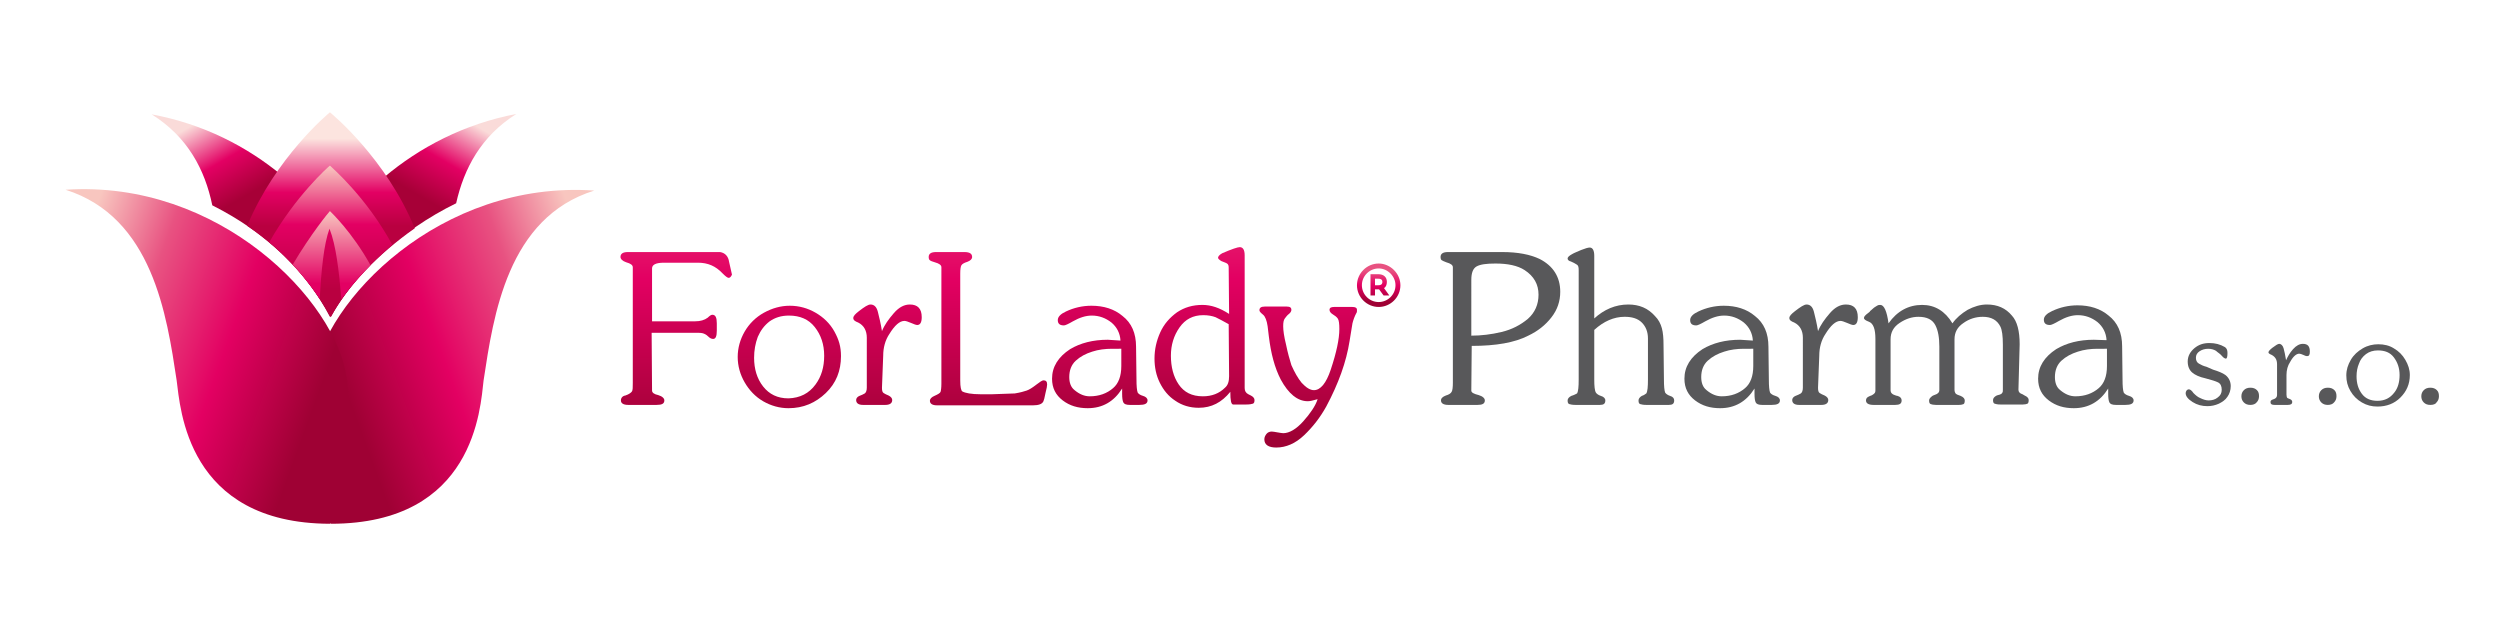
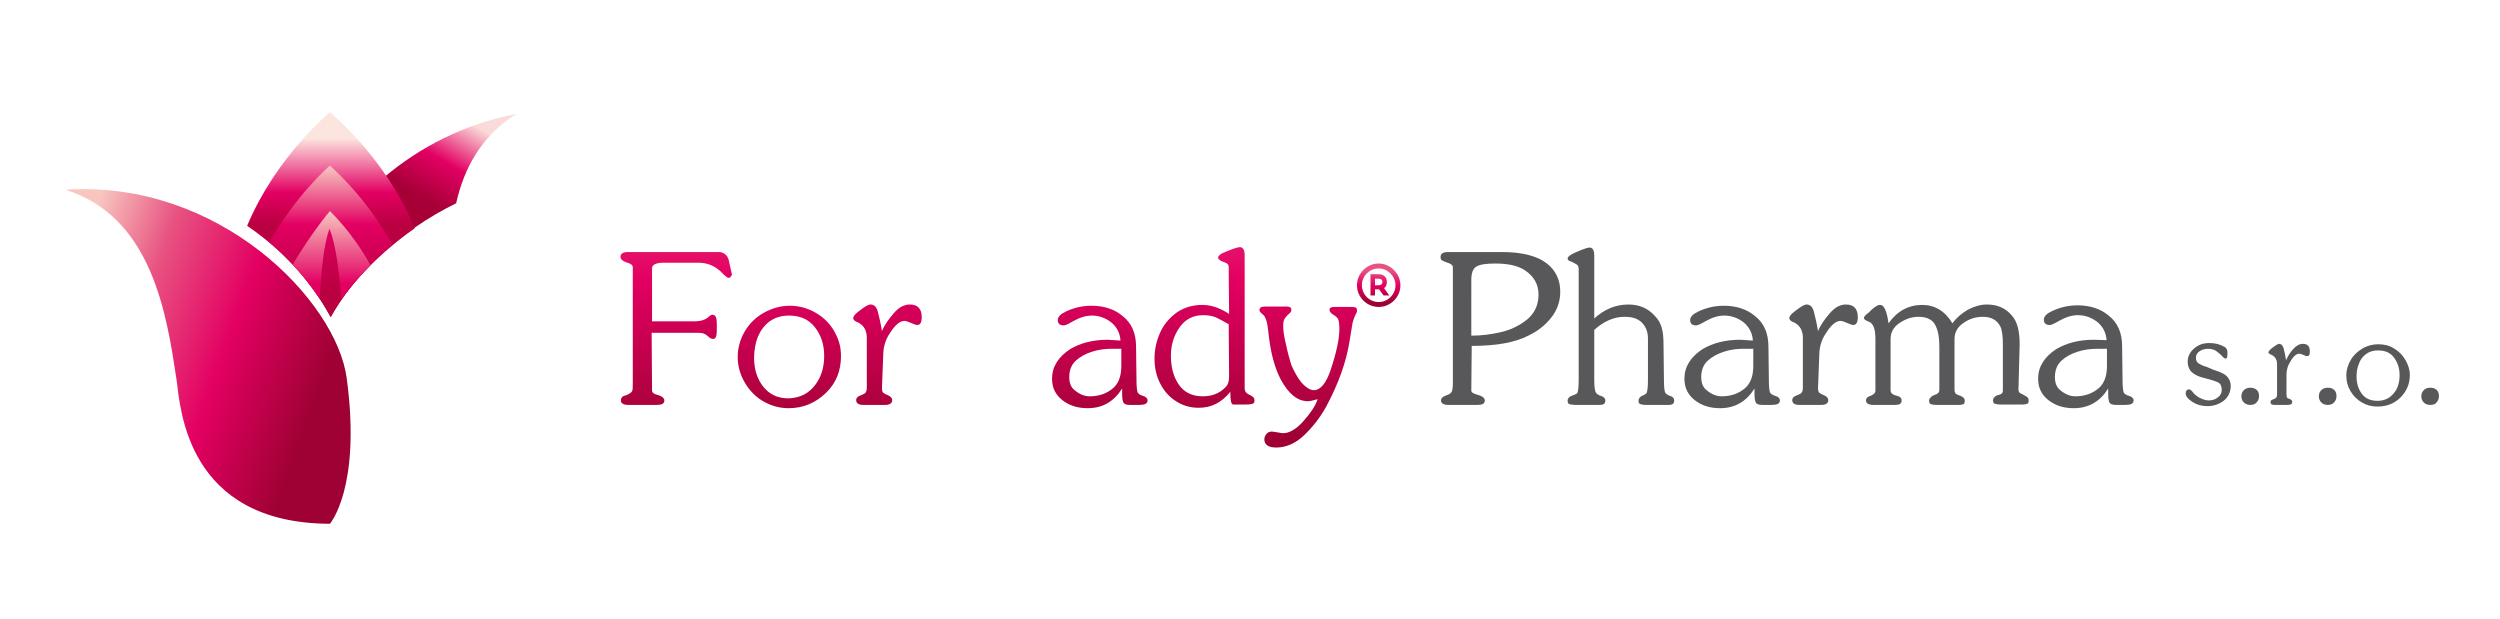
<svg xmlns="http://www.w3.org/2000/svg" version="1.1" id="Vrstva_1" x="0px" y="0px" viewBox="0 0 610 151" style="enable-background:new 0 0 610 151;" xml:space="preserve">
  <style type="text/css">
	.st0{fill:url(#SVGID_1_);}
	.st1{fill:url(#SVGID_2_);}
	.st2{fill:url(#SVGID_3_);}
	.st3{fill:url(#SVGID_4_);}
	.st4{fill:url(#SVGID_5_);}
	.st5{fill:url(#SVGID_6_);}
	.st6{fill:url(#SVGID_7_);}
	.st7{fill:url(#SVGID_8_);}
	.st8{fill:url(#SVGID_9_);}
	.st9{fill:url(#SVGID_10_);}
	.st10{fill:url(#SVGID_11_);}
	.st11{fill:url(#SVGID_12_);}
	.st12{fill:url(#SVGID_13_);}
	.st13{fill:url(#SVGID_14_);}
	.st14{fill:#58585A;}
	.st15{fill:url(#SVGID_15_);}
</style>
  <g>
    <g>
      <linearGradient id="SVGID_1_" gradientUnits="userSpaceOnUse" x1="-733.337" y1="85.726" x2="-657.858" y2="73.613" gradientTransform="matrix(-1.141 0.226 -0.217 -1.13 -664.117 332.827)">
        <stop offset="8.430000e-02" style="stop-color:#F8C6BF" />
        <stop offset="0.298" style="stop-color:#E85281" />
        <stop offset="0.551" style="stop-color:#E30062" />
        <stop offset="0.832" style="stop-color:#9F0134" />
      </linearGradient>
-       <path class="st0" d="M80.7,127.8c0,0-7.7-8.8-4.2-35.5c2.5-18.9,31-48.4,68.5-45.8C123.8,53.1,120.4,77,118,92.8    C117.2,99.6,115.8,127.8,80.7,127.8z" />
      <linearGradient id="SVGID_2_" gradientUnits="userSpaceOnUse" x1="-2040.522" y1="-177.819" x2="-1965.041" y2="-189.932" gradientTransform="matrix(1.141 0.229 0.213 -1.129 2374.271 337.107)">
        <stop offset="8.430000e-02" style="stop-color:#F8C6BF" />
        <stop offset="0.298" style="stop-color:#E85281" />
        <stop offset="0.551" style="stop-color:#E30062" />
        <stop offset="0.832" style="stop-color:#9F0134" />
      </linearGradient>
      <path class="st1" d="M80.5,127.8c0,0,7.7-8.8,4.1-35.5c-2.5-18.9-31.1-48.5-68.6-46c21.2,6.7,24.7,30.6,27.1,46.5    C44,99.5,45.5,127.7,80.5,127.8z" />
      <linearGradient id="SVGID_3_" gradientUnits="userSpaceOnUse" x1="47.745" y1="128.612" x2="80.039" y2="72.677" gradientTransform="matrix(1 0 0 -1 0 150.346)">
        <stop offset="0.112" style="stop-color:#FADBD9" />
        <stop offset="0.286" style="stop-color:#E30063" />
        <stop offset="0.444" style="stop-color:#A70037" />
      </linearGradient>
-       <path class="st2" d="M87.9,67c-8.3-17-25.6-34.4-50.9-39.1c8.8,5.5,13,13.5,14.8,22.2c13.5,6.8,23,16.3,28.7,27.2    C82.4,74,85.1,70.3,87.9,67z" />
      <linearGradient id="SVGID_4_" gradientUnits="userSpaceOnUse" x1="115.297" y1="128.636" x2="82.553" y2="71.921" gradientTransform="matrix(1 0 0 -1 0 150.346)">
        <stop offset="0.112" style="stop-color:#FADBD9" />
        <stop offset="0.286" style="stop-color:#E30063" />
        <stop offset="0.444" style="stop-color:#A70037" />
      </linearGradient>
      <path class="st3" d="M74.6,67.9c2.6,3.1,4.4,6.3,6.1,9.4c5.6-10.2,16.7-20.9,30.6-27.7c1.9-8.5,6.1-16.4,14.7-21.8    C100.4,32.7,82.7,50.7,74.6,67.9z" />
      <linearGradient id="SVGID_5_" gradientUnits="userSpaceOnUse" x1="80.72" y1="122.993" x2="80.72" y2="73.034" gradientTransform="matrix(1 0 0 -1 0 150.346)">
        <stop offset="0.129" style="stop-color:#FCE4DF" />
        <stop offset="0.393" style="stop-color:#E30063" />
        <stop offset="0.556" style="stop-color:#B90040" />
      </linearGradient>
      <path class="st4" d="M80.5,27.4L80.5,27.4c-0.5,0.4-13.2,11-20.2,27.7c9.4,6.4,16.2,14.5,20.4,22.3c4.1-7.6,11.5-15.4,20.5-21.7    C94.2,38.7,81.1,27.9,80.5,27.4z" />
      <linearGradient id="SVGID_6_" gradientUnits="userSpaceOnUse" x1="80.719" y1="109.91" x2="80.719" y2="72.979" gradientTransform="matrix(1 0 0 -1 0 150.346)">
        <stop offset="5.600000e-03" style="stop-color:#F8C6BF" />
        <stop offset="0.388" style="stop-color:#E30063" />
        <stop offset="0.826" style="stop-color:#B90040" />
      </linearGradient>
      <path class="st5" d="M80.5,40.4L80.5,40.4c-0.4,0.3-8.4,7.4-14.8,18.7c0.2,0.2,0.8,0.7,1.1,0.9c1.6,1.4,3.1,2.9,4.5,4.4    c0,0,0,0,0,0c0,0,0.1,0.1,0.1,0.1c0.3,0.3,0.5,0.6,0.8,0.8c1.7,1.9,3.6,4.3,5.1,6.5c1.1,1.6,2.1,3.2,3,4.8    c0.1,0.2,0.2,0.4,0.3,0.6c0,0,0,0,0.1,0c0.8-1.4,1.7-2.9,2.7-4.3c0,0,0,0,0,0c0.2-0.3,0.5-0.7,0.7-1c0,0,0.1-0.1,0.1-0.1    c1.8-2.5,4.1-5,6.4-7.4v0c1.5-1.5,4.5-4.2,5.1-4.7C89.4,48.1,81,40.9,80.5,40.4z" />
      <linearGradient id="SVGID_7_" gradientUnits="userSpaceOnUse" x1="80.965" y1="98.829" x2="80.965" y2="77.293" gradientTransform="matrix(1 0 0 -1 0 150.346)">
        <stop offset="5.600000e-03" style="stop-color:#F8C6BF" />
        <stop offset="0.82" style="stop-color:#E30063" />
      </linearGradient>
      <path class="st6" d="M80.5,51.5c-0.3,0.3-4.6,5.5-9.1,13.1c0,0,0,0,0,0c0.3,0.3,0.5,0.6,0.8,0.8c1.7,1.9,3.6,4.3,5.1,6.5    c0.3,0.4,0.5,0.7,0.7,1.1c0.4-7,1-13.4,2.4-17.2C82,59.9,82.7,66,83.3,73c0,0,0,0,0,0c0,0,0,0,0,0c0.2-0.3,0.5-0.7,0.7-1    c0,0,0.1-0.1,0.1-0.1c1.8-2.5,4.1-4.9,6.3-7.2C85.9,56.6,80.8,51.8,80.5,51.5z" />
    </g>
    <g>
      <linearGradient id="SVGID_8_" gradientUnits="userSpaceOnUse" x1="165.039" y1="136.345" x2="165.039" y2="24.941" gradientTransform="matrix(1 0 0 -1 0 150.346)">
        <stop offset="0.17" style="stop-color:#E85281" />
        <stop offset="0.485" style="stop-color:#E30062" />
        <stop offset="0.832" style="stop-color:#9F0134" />
      </linearGradient>
      <path class="st7" d="M159.1,78.4h10.5c1.3,0,2.3-0.3,3.1-0.9c0.4-0.4,0.8-0.7,1.1-0.7c0.8,0,1.1,0.7,1.1,2.1c0,0.2,0,0.5,0,1    c0,0.4,0,0.7,0,0.8c0,1.4-0.3,2-0.9,2c-0.4,0-0.8-0.2-1.2-0.6c-0.5-0.5-1-0.7-1.4-0.8c-0.4-0.1-1-0.1-1.9-0.1H159l0.1,14.1    c0,0.5,0.5,0.9,1.5,1.1c1,0.3,1.5,0.8,1.5,1.3c0,0.8-0.6,1.1-1.9,1.1h-6.9c-1.2,0-1.8-0.4-1.8-1.1c0-0.6,0.4-1.1,1.1-1.2    c0.9-0.3,1.4-0.7,1.6-1s0.2-1,0.2-2.1V65.2c0-0.5-0.5-0.9-1.6-1.2c-0.9-0.3-1.4-0.8-1.4-1.3c0-0.8,0.6-1.2,1.8-1.2h22.5    c1.2,0.2,2,1,2.2,2.4l0.7,3.1c-0.2,0.5-0.5,0.8-0.8,0.8c-0.3,0-0.8-0.4-1.5-1.1c-1.7-1.8-3.6-2.6-6-2.6H162c-2,0-2.9,0.5-2.9,1.4    L159.1,78.4L159.1,78.4z" />
      <linearGradient id="SVGID_9_" gradientUnits="userSpaceOnUse" x1="192.588" y1="136.345" x2="192.588" y2="24.941" gradientTransform="matrix(1 0 0 -1 0 150.346)">
        <stop offset="0.17" style="stop-color:#E85281" />
        <stop offset="0.485" style="stop-color:#E30062" />
        <stop offset="0.832" style="stop-color:#9F0134" />
      </linearGradient>
      <path class="st8" d="M205.2,86.9c0,3.6-1.2,6.6-3.7,9c-2.5,2.4-5.5,3.7-9.1,3.7c-2.2,0-4.3-0.6-6.2-1.7s-3.4-2.7-4.5-4.6    c-1.1-1.9-1.7-4-1.7-6.2c0-2.2,0.6-4.3,1.7-6.2s2.7-3.5,4.7-4.6c2-1.1,4.1-1.7,6.3-1.7c2.3,0,4.4,0.6,6.3,1.7    c1.9,1.1,3.5,2.6,4.6,4.6S205.2,84.6,205.2,86.9z M199,93.8c1.4-1.9,2.1-4.2,2.1-7c0-2.8-0.8-5.1-2.3-7c-1.5-1.9-3.6-2.8-6.3-2.8    c-1.9,0-3.4,0.5-4.7,1.4c-1.3,1-2.2,2.2-2.9,3.8c-0.6,1.6-0.9,3.3-0.9,5.1c0,2.7,0.7,5.1,2.2,7c1.5,1.9,3.5,2.9,6.2,2.9    C195.2,97.1,197.4,96,199,93.8z" />
      <linearGradient id="SVGID_10_" gradientUnits="userSpaceOnUse" x1="216.333" y1="136.345" x2="216.333" y2="24.941" gradientTransform="matrix(1 0 0 -1 0 150.346)">
        <stop offset="0.17" style="stop-color:#E85281" />
        <stop offset="0.485" style="stop-color:#E30062" />
        <stop offset="0.832" style="stop-color:#9F0134" />
      </linearGradient>
      <path class="st9" d="M215.2,94.6c0,0.7,0.1,1.1,0.4,1.3c0.3,0.2,0.7,0.4,1.2,0.6c0.6,0.3,0.9,0.7,0.9,1.1c0,0.8-0.6,1.2-1.7,1.2    h-5.4c-1.1,0-1.7-0.4-1.7-1.2c0-0.4,0.3-0.8,0.8-1c0.5-0.2,1-0.4,1.3-0.6s0.5-0.7,0.5-1.4V82.4c0-1.7-0.7-3-2.1-3.7    c-0.8-0.3-1.2-0.6-1.2-1.1c0-0.5,0.5-1,1.4-1.7c1.3-1,2.2-1.6,2.8-1.6c0.9,0,1.5,0.6,1.8,1.8c0.3,1.2,0.7,2.8,1,4.7    c0.6-1.5,1.6-2.9,2.9-4.4s2.6-2.1,3.9-2.1c1.9,0,2.9,1,2.9,3.1c0,1.3-0.4,1.9-1.1,1.9c-0.3,0-0.8-0.2-1.5-0.5s-1.3-0.5-1.6-0.5    c-1.2,0-2.4,1.1-3.7,3.2c-1,1.5-1.5,3.3-1.5,5.3L215.2,94.6L215.2,94.6z" />
      <linearGradient id="SVGID_11_" gradientUnits="userSpaceOnUse" x1="241.071" y1="136.345" x2="241.071" y2="24.941" gradientTransform="matrix(1 0 0 -1 0 150.346)">
        <stop offset="0.17" style="stop-color:#E85281" />
        <stop offset="0.485" style="stop-color:#E30062" />
        <stop offset="0.832" style="stop-color:#9F0134" />
      </linearGradient>
-       <path class="st10" d="M234.3,92.9c0,1.5,0.2,2.4,0.5,2.6c0.7,0.4,2.2,0.7,4.5,0.7h2.7l5.6-0.2c1.3-0.2,2.3-0.5,2.9-0.7    c0.6-0.2,1.4-0.7,2.3-1.4c0.9-0.7,1.5-1.1,1.8-1.1c0.6,0,0.9,0.3,0.9,1c0,0.3-0.1,1-0.4,2.1c-0.2,1.1-0.4,1.8-0.5,2    c-0.3,0.7-1.2,1-2.5,1h-23.5c-1.1,0-1.7-0.4-1.7-1.1c0-0.5,0.4-0.9,1.1-1.2c0.9-0.4,1.4-0.7,1.5-1c0.1-0.3,0.2-1,0.2-2V65.2    c0-0.5-0.5-0.9-1.6-1.2c-0.6-0.2-1-0.3-1.2-0.5c-0.2-0.1-0.3-0.4-0.3-0.8c0-0.8,0.6-1.2,1.8-1.2h6.9c1.3,0,1.9,0.4,1.9,1.2    c0,0.5-0.4,0.9-1.2,1.2c-0.7,0.2-1.2,0.5-1.4,0.8s-0.3,1-0.3,2.1L234.3,92.9L234.3,92.9z" />
      <linearGradient id="SVGID_12_" gradientUnits="userSpaceOnUse" x1="268.389" y1="136.345" x2="268.389" y2="24.941" gradientTransform="matrix(1 0 0 -1 0 150.346)">
        <stop offset="0.17" style="stop-color:#E85281" />
        <stop offset="0.485" style="stop-color:#E30062" />
        <stop offset="0.832" style="stop-color:#9F0134" />
      </linearGradient>
      <path class="st11" d="M277.3,92.6c0,1.6,0.1,2.7,0.3,3.2c0.2,0.3,0.6,0.6,1.3,0.8c0.7,0.2,1.1,0.6,1.1,1.1c0,0.8-0.7,1.1-2,1.1    h-2.3c-0.9,0-1.4-0.2-1.6-0.6s-0.3-1.1-0.3-2.1v-1.3c-2,3.2-4.8,4.8-8.4,4.8c-2.4,0-4.4-0.6-6.1-1.9c-1.7-1.3-2.6-3-2.6-5.3    c0-2.9,1.5-5.3,4.4-7.2c2.5-1.5,5.6-2.3,9.2-2.3l3.1,0.2c-0.1-1.8-0.9-3.3-2.2-4.4c-1.4-1.1-3-1.7-4.8-1.7c-1.5,0-3,0.5-4.6,1.4    c-1.2,0.7-1.9,1-2.2,1c-1,0-1.5-0.4-1.5-1.3c0-0.8,0.7-1.5,2-2.1c1.9-0.9,4-1.4,6.2-1.4c3,0,5.6,0.8,7.6,2.5    c2.2,1.7,3.3,4.2,3.3,7.5L277.3,92.6L277.3,92.6z M271.3,85.1c-1.6,0-3.3,0.2-4.8,0.7c-1.6,0.5-2.9,1.2-4,2.2s-1.6,2.4-1.6,4    c0,1.4,0.4,2.5,1.3,3.2c1.2,1,2.4,1.5,3.7,1.5c2.3,0,4.2-0.7,5.7-2c1.3-1.1,2-2.9,2-5.4v-4.2L271.3,85.1z" />
      <linearGradient id="SVGID_13_" gradientUnits="userSpaceOnUse" x1="293.867" y1="136.345" x2="293.867" y2="24.941" gradientTransform="matrix(1 0 0 -1 0 150.346)">
        <stop offset="0.17" style="stop-color:#E85281" />
        <stop offset="0.485" style="stop-color:#E30062" />
        <stop offset="0.832" style="stop-color:#9F0134" />
      </linearGradient>
      <path class="st12" d="M299.8,65.3c0-0.5-0.1-0.8-0.4-1c-0.3-0.2-0.7-0.3-1.4-0.6c-0.5-0.3-0.8-0.6-0.8-0.8c0-0.3,0.3-0.7,1-1.1    c2.3-1,3.8-1.5,4.3-1.5c0.8,0,1.2,0.7,1.2,2v32.4c0,0.7,0.3,1.2,0.9,1.5l0.6,0.3c0.6,0.3,0.9,0.7,0.9,1.1c0,0.5-0.1,0.8-0.4,0.9    s-0.8,0.2-1.6,0.2h-3.2c-0.5,0-0.7-1-0.7-3.1c-2.1,2.6-4.6,3.9-7.7,3.9c-2.2,0-4.1-0.6-5.7-1.7c-1.7-1.1-2.9-2.6-3.8-4.4    s-1.3-3.8-1.3-5.9c0-2.3,0.5-4.4,1.4-6.4s2.3-3.6,4.1-4.9c1.8-1.2,3.8-1.8,6.2-1.8c2.1,0,4.2,0.7,6.5,2.2L299.8,65.3L299.8,65.3z     M299.8,79.1c-1.4-0.8-2.4-1.3-3.2-1.7c-0.8-0.3-1.8-0.5-3-0.5c-2.5,0-4.4,1-5.8,3c-1.4,2-2.1,4.3-2.1,6.9c0,2.7,0.6,5.1,1.9,7    c1.3,1.9,3.2,2.9,5.9,2.9c2.2,0,4-0.7,5.4-2.1c0.7-0.6,1-1.5,1-2.8L299.8,79.1L299.8,79.1z" />
      <linearGradient id="SVGID_14_" gradientUnits="userSpaceOnUse" x1="319.226" y1="136.345" x2="319.226" y2="24.941" gradientTransform="matrix(1 0 0 -1 0 150.346)">
        <stop offset="0.17" style="stop-color:#E85281" />
        <stop offset="0.485" style="stop-color:#E30062" />
        <stop offset="0.832" style="stop-color:#9F0134" />
      </linearGradient>
      <path class="st13" d="M309.3,79.6c-0.2-1.4-0.6-2.4-1.1-2.8c-0.6-0.5-0.9-0.8-0.9-1.1c0-0.6,0.4-0.9,1.3-0.9h5.4    c0.8,0,1.1,0.3,1.1,0.8c0,0.3-0.2,0.7-0.6,1s-0.7,0.7-1,1.1s-0.4,1-0.4,1.9c0,1,0.2,2.5,0.7,4.5c0.4,2,0.9,3.7,1.3,5    c0.8,1.8,1.6,3.2,2.5,4.3c1.1,1.2,2.1,1.8,3,1.8c1.6,0,3-1.7,4.1-5c1.4-4.2,2.1-7.5,2.1-9.9c0-1.3-0.1-2.2-0.4-2.6    c-0.3-0.4-0.7-0.7-1.2-1c-0.5-0.3-0.8-0.7-0.8-1.1c0-0.5,0.4-0.7,1.1-0.7h4.5c0.7,0,1.1,0.2,1.1,0.7c0,0.4,0,0.6-0.1,0.7    c-0.5,0.9-0.8,1.8-1,2.6l-0.7,4.3c-0.8,5.1-2.7,10.4-5.7,16c-1.5,2.7-3.3,5-5.4,7c-2.1,2-4.4,3-6.8,3c-1.9,0-2.9-0.7-2.9-2    c0-0.5,0.2-0.9,0.5-1.3s0.8-0.6,1.3-0.6c0.3,0,0.8,0.1,1.4,0.2c0.6,0.1,1.1,0.2,1.4,0.2c1.5,0,3.2-1,4.9-2.9s3-3.8,3.5-5.4    c-1.1,0.3-1.8,0.5-2.4,0.5c-2.5,0-4.7-1.8-6.6-5.3c-1.5-2.9-2.4-6.4-2.9-10.5L309.3,79.6z" />
      <path class="st14" d="M359,95.3c0,0.5,0.6,0.8,1.8,1.1c1,0.3,1.5,0.8,1.5,1.3c0,0.8-0.6,1.1-1.8,1.1h-7.1c-1.2,0-1.8-0.4-1.8-1.1    c0-0.5,0.4-0.9,1.2-1.2c0.7-0.2,1.2-0.5,1.4-0.9c0.2-0.3,0.3-1.1,0.3-2.2V65.2c0-0.5-0.5-0.9-1.6-1.2c-0.6-0.2-0.9-0.4-1.1-0.5    s-0.3-0.4-0.3-0.8c0-0.8,0.6-1.2,1.8-1.2h13.2c3.9,0,6.9,0.6,9.2,1.7c3.3,1.7,5,4.4,5,8c0,2.3-0.7,4.4-2.2,6.3    c-1.5,1.9-3.3,3.3-5.6,4.4c-3.3,1.7-7.9,2.5-13.8,2.5L359,95.3L359,95.3z M359,81.9c2.4,0,4.9-0.3,7.4-0.9    c2.5-0.6,4.6-1.7,6.4-3.2c1.7-1.5,2.6-3.5,2.6-5.9c0-2.5-1.1-4.5-3.4-6c-1.7-1.1-4.1-1.6-7.1-1.6c-2.2,0-3.7,0.2-4.6,0.7    c-0.9,0.5-1.3,1.6-1.3,3.3V81.9z" />
      <path class="st14" d="M406,92.6c0,1.6,0.1,2.7,0.3,3.2c0.2,0.3,0.6,0.6,1.2,0.8c0.7,0.2,1,0.6,1,1.1c0,0.8-0.4,1.1-1.3,1.1h-5.5    c-0.7,0-1.2-0.1-1.5-0.2s-0.4-0.4-0.4-0.9c0-0.4,0.3-0.8,0.8-1.1l0.5-0.2l0.6-0.4c0.3-0.5,0.4-1.6,0.4-3.4v-10    c0-1.6-0.5-2.9-1.5-3.9s-2.4-1.4-4.2-1.4c-2.6,0-5.1,1.1-7.4,3.2v12.1c0,1.6,0.1,2.7,0.4,3.2c0.2,0.3,0.6,0.6,1.2,0.8    c0.7,0.2,1.1,0.6,1.1,1.1c0,0.8-0.4,1.1-1.3,1.1h-6c-0.7,0-1.2-0.1-1.5-0.2c-0.3-0.1-0.4-0.4-0.4-0.9c0-0.4,0.3-0.8,0.9-1.1    c0.7-0.2,1.2-0.5,1.4-0.6c0.3-0.5,0.4-1.6,0.4-3.4V65.9c0-0.7-0.1-1.1-0.4-1.3c-0.3-0.2-0.8-0.5-1.5-0.8c-0.5-0.1-0.8-0.4-0.8-0.7    c0-0.4,0.4-0.7,1.1-1.1c0.5-0.3,1.3-0.6,2.2-1c1-0.4,1.7-0.6,2.1-0.6c0.7,0,1.1,0.7,1.1,2v15.3c2.4-2.2,5.2-3.4,8.3-3.4    c2.7,0,4.8,0.9,6.5,2.8c0.9,0.9,1.4,1.9,1.7,3c0.3,1.1,0.4,2.5,0.4,4L406,92.6L406,92.6z" />
      <path class="st14" d="M431.6,92.6c0,1.6,0.1,2.7,0.3,3.2c0.2,0.3,0.6,0.6,1.3,0.8c0.7,0.2,1.1,0.6,1.1,1.1c0,0.8-0.7,1.1-2,1.1    H430c-0.9,0-1.4-0.2-1.6-0.6s-0.3-1.1-0.3-2.1v-1.3c-2,3.2-4.8,4.8-8.4,4.8c-2.4,0-4.4-0.6-6.1-1.9c-1.7-1.3-2.6-3-2.6-5.3    c0-2.9,1.5-5.3,4.4-7.2c2.5-1.5,5.6-2.3,9.2-2.3l3.1,0.2c-0.1-1.8-0.9-3.3-2.2-4.4c-1.4-1.1-3-1.7-4.8-1.7c-1.5,0-3,0.5-4.6,1.4    c-1.2,0.7-1.9,1-2.2,1c-1,0-1.5-0.4-1.5-1.3c0-0.8,0.7-1.5,2-2.1c1.9-0.9,4-1.4,6.2-1.4c3,0,5.6,0.8,7.6,2.5    c2.2,1.7,3.3,4.2,3.3,7.5L431.6,92.6L431.6,92.6z M425.5,85.1c-1.6,0-3.3,0.2-4.8,0.7c-1.6,0.5-2.9,1.2-4,2.2s-1.6,2.4-1.6,4    c0,1.4,0.4,2.5,1.3,3.2c1.2,1,2.4,1.5,3.7,1.5c2.3,0,4.2-0.7,5.7-2c1.3-1.1,2-2.9,2-5.4v-4.2L425.5,85.1z" />
      <path class="st14" d="M443.6,94.6c0,0.7,0.1,1.1,0.4,1.3c0.3,0.2,0.7,0.4,1.2,0.6c0.6,0.3,0.9,0.7,0.9,1.1c0,0.8-0.6,1.2-1.7,1.2    h-5.4c-1.1,0-1.7-0.4-1.7-1.2c0-0.4,0.3-0.8,0.8-1c0.5-0.2,1-0.4,1.3-0.6s0.5-0.7,0.5-1.4V82.4c0-1.7-0.7-3-2.1-3.7    c-0.8-0.3-1.2-0.6-1.2-1.1c0-0.5,0.5-1,1.4-1.7c1.3-1,2.2-1.6,2.8-1.6c0.9,0,1.5,0.6,1.8,1.8c0.3,1.2,0.7,2.8,1,4.7    c0.6-1.5,1.6-2.9,2.9-4.4s2.6-2.1,3.9-2.1c1.9,0,2.9,1,2.9,3.1c0,1.3-0.4,1.9-1.1,1.9c-0.3,0-0.8-0.2-1.5-0.5s-1.3-0.5-1.6-0.5    c-1.2,0-2.4,1.1-3.7,3.2c-1,1.5-1.5,3.3-1.5,5.3L443.6,94.6L443.6,94.6z" />
      <path class="st14" d="M492.5,95.1c0,0.5,0.3,0.9,1,1.1l0.5,0.3c0.7,0.3,1,0.7,1,1.1c0,0.5-0.1,0.8-0.3,0.9    c-0.2,0.1-0.6,0.2-1.1,0.2h-5.5c-0.7,0-1.1-0.1-1.4-0.2c-0.3-0.1-0.4-0.4-0.4-0.9c0-0.4,0.3-0.8,0.9-1.1c0.2-0.1,0.4-0.1,0.7-0.2    c0.3-0.1,0.5-0.2,0.6-0.4c0.2-0.2,0.2-0.4,0.2-0.8V84.1c0-2.1-0.2-3.6-0.6-4.4c-0.8-1.6-2.2-2.4-4.3-2.4c-1.7,0-3.3,0.5-4.7,1.5    c-1.5,1-2.2,2.3-2.2,4v12.4c0,0.3,0.1,0.5,0.2,0.7s0.3,0.3,0.5,0.4c0.2,0.1,0.5,0.2,0.8,0.3c0.7,0.3,1,0.7,1,1.1    c0,0.5-0.1,0.8-0.3,0.9c-0.2,0.1-0.6,0.2-1.2,0.2h-5.5c-0.6,0-1.1-0.1-1.3-0.2c-0.3-0.1-0.4-0.4-0.4-0.9c0-0.4,0.3-0.7,0.8-1.1    c0.2-0.1,0.4-0.2,0.7-0.3c0.3-0.1,0.5-0.2,0.7-0.4c0.2-0.2,0.3-0.4,0.3-0.8V84.6c0-2.2-0.3-4-1-5.3c-0.7-1.3-2-2-4.1-2    c-1.6,0-3.1,0.5-4.6,1.5c-1.5,1-2.2,2.3-2.2,4v12.4c0,0.3,0.1,0.6,0.3,0.8c0.2,0.2,0.4,0.3,0.7,0.4c0.3,0.1,0.5,0.2,0.7,0.2    c0.7,0.2,1,0.6,1,1.1c0,0.8-0.5,1.1-1.6,1.1h-5.2c-1.3,0-1.9-0.4-1.9-1.1c0-0.5,0.3-0.8,0.8-1c0.1-0.1,0.3-0.1,0.5-0.2    c0.2-0.1,0.4-0.2,0.5-0.3c0.2-0.1,0.3-0.3,0.4-0.4c0.1-0.2,0.1-0.4,0.1-0.6V82.7c0-2.4-0.5-3.8-1.6-4.2c-0.8-0.3-1.2-0.6-1.2-0.9    c0-0.2,0.1-0.4,0.3-0.6c0.2-0.2,0.4-0.4,0.7-0.6c0.3-0.2,0.5-0.4,0.5-0.5c0.1-0.1,0.4-0.3,0.7-0.6s0.7-0.5,1-0.7s0.6-0.2,0.8-0.2    c0.9,0,1.6,1.5,2,4.5c2.1-3,4.9-4.5,8.2-4.5c3.1,0,5.6,1.5,7.4,4.5c0.9-1.3,2.2-2.4,3.7-3.3c1.5-0.8,3.1-1.3,4.7-1.3    c2.6,0,4.6,0.9,6.1,2.7c1.3,1.4,1.9,3.8,1.9,7L492.5,95.1L492.5,95.1z" />
      <path class="st14" d="M517.9,92.6c0,1.6,0.1,2.7,0.3,3.2c0.2,0.3,0.6,0.6,1.3,0.8c0.7,0.2,1.1,0.6,1.1,1.1c0,0.8-0.7,1.1-2,1.1    h-2.3c-0.9,0-1.4-0.2-1.6-0.6s-0.3-1.1-0.3-2.1v-1.3c-2,3.2-4.8,4.8-8.4,4.8c-2.4,0-4.4-0.6-6.1-1.9c-1.7-1.3-2.6-3-2.6-5.3    c0-2.9,1.5-5.3,4.4-7.2c2.5-1.5,5.6-2.3,9.2-2.3L514,83c-0.1-1.8-0.9-3.3-2.2-4.4c-1.4-1.1-3-1.7-4.8-1.7c-1.5,0-3,0.5-4.6,1.4    c-1.2,0.7-1.9,1-2.2,1c-1,0-1.5-0.4-1.5-1.3c0-0.8,0.7-1.5,2-2.1c1.9-0.9,4-1.4,6.2-1.4c3,0,5.6,0.8,7.6,2.5    c2.2,1.7,3.3,4.2,3.3,7.5L517.9,92.6L517.9,92.6z M511.8,85.1c-1.6,0-3.3,0.2-4.8,0.7c-1.6,0.5-2.9,1.2-4,2.2s-1.6,2.4-1.6,4    c0,1.4,0.4,2.5,1.3,3.2c1.2,1,2.4,1.5,3.7,1.5c2.3,0,4.2-0.7,5.7-2c1.3-1.1,2-2.9,2-5.4v-4.2L511.8,85.1z" />
      <path class="st14" d="M540,90.2c1.3,0.4,2.3,0.8,3,1.3c0.9,0.7,1.3,1.7,1.3,2.7c0,1-0.3,1.9-0.8,2.6c-0.5,0.8-1.3,1.3-2.1,1.7    c-0.9,0.4-1.8,0.6-2.8,0.6c-1.3,0-2.5-0.3-3.6-1c-1.1-0.7-1.7-1.4-1.7-2.2c0-0.2,0.1-0.4,0.2-0.6c0.2-0.2,0.3-0.3,0.6-0.3    c0.3,0,0.7,0.3,1.1,0.9c0.6,0.6,1.1,1,1.6,1.2c0.8,0.4,1.5,0.6,2.1,0.6c0.8,0,1.6-0.2,2.2-0.7c0.7-0.5,1-1.1,1-1.9    c0-0.9-0.3-1.5-0.9-1.8c-0.6-0.3-1.6-0.6-3.1-1c-1.4-0.3-2.5-0.8-3.2-1.4s-1.1-1.5-1.1-2.7c0-1.3,0.6-2.4,1.7-3.3    c1-0.8,2.1-1.2,3.6-1.2c1.4,0,2.6,0.3,3.8,1c0.4,0.3,0.6,0.7,0.6,1.4c0,0.9-0.1,1.4-0.4,1.4c-0.2,0-0.6-0.2-1-0.7s-1-0.8-1.4-1.2    c-0.5-0.3-1.1-0.5-1.9-0.5c-0.8,0-1.5,0.2-2.1,0.6s-0.9,0.9-0.9,1.6c0,0.6,0.2,1.1,0.7,1.4s1.1,0.6,1.9,0.8L540,90.2z" />
      <path class="st14" d="M549.1,98.8c-0.7,0-1.2-0.2-1.6-0.6c-0.4-0.4-0.6-0.9-0.6-1.5c0-0.6,0.2-1.1,0.6-1.5    c0.4-0.4,0.9-0.6,1.6-0.6c0.7,0,1.2,0.2,1.6,0.6c0.4,0.4,0.5,0.9,0.5,1.5c0,0.6-0.2,1.1-0.6,1.5C550.3,98.6,549.7,98.8,549.1,98.8    z" />
      <path class="st14" d="M557.9,96.3c0,0.4,0.1,0.7,0.2,0.8c0.2,0.1,0.4,0.2,0.7,0.3c0.4,0.2,0.5,0.4,0.5,0.7c0,0.5-0.4,0.7-1.1,0.7    H555c-0.7,0-1-0.2-1-0.7c0-0.3,0.2-0.5,0.5-0.6c0.3-0.1,0.6-0.2,0.8-0.4s0.3-0.4,0.3-0.8v-7.4c0-1.1-0.4-1.8-1.3-2.3    c-0.5-0.2-0.8-0.4-0.8-0.6c0-0.3,0.3-0.6,0.9-1.1c0.8-0.6,1.4-1,1.7-1c0.5,0,0.9,0.4,1.1,1.1c0.2,0.7,0.4,1.7,0.6,2.9    c0.4-0.9,0.9-1.8,1.7-2.7c0.8-0.9,1.6-1.3,2.4-1.3c1.2,0,1.7,0.6,1.7,1.9c0,0.8-0.2,1.1-0.7,1.1c-0.2,0-0.5-0.1-0.9-0.3    c-0.4-0.2-0.8-0.3-1-0.3c-0.7,0-1.5,0.7-2.2,2c-0.6,0.9-0.9,2-0.9,3.2L557.9,96.3L557.9,96.3z" />
      <path class="st14" d="M568,98.8c-0.7,0-1.2-0.2-1.6-0.6c-0.4-0.4-0.6-0.9-0.6-1.5c0-0.6,0.2-1.1,0.6-1.5c0.4-0.4,0.9-0.6,1.6-0.6    c0.7,0,1.2,0.2,1.6,0.6c0.4,0.4,0.5,0.9,0.5,1.5c0,0.6-0.2,1.1-0.6,1.5C569.2,98.6,568.6,98.8,568,98.8z" />
      <path class="st14" d="M588,91.5c0,2.2-0.8,4-2.3,5.5c-1.5,1.5-3.4,2.2-5.6,2.2c-1.4,0-2.6-0.3-3.8-1s-2.1-1.6-2.8-2.8    c-0.7-1.2-1-2.4-1-3.8c0-1.4,0.4-2.6,1.1-3.8c0.7-1.2,1.7-2.1,2.9-2.8c1.2-0.7,2.5-1,3.8-1c1.4,0,2.7,0.3,3.8,1    c1.2,0.7,2.1,1.6,2.8,2.8S588,90.2,588,91.5z M584.2,95.8c0.9-1.1,1.3-2.6,1.3-4.3c0-1.7-0.5-3.1-1.4-4.3s-2.2-1.7-3.9-1.7    c-1.1,0-2.1,0.3-2.9,0.9s-1.4,1.4-1.7,2.3c-0.4,0.9-0.6,2-0.6,3.1c0,1.7,0.4,3.1,1.3,4.3c0.9,1.2,2.2,1.7,3.8,1.7    C581.9,97.8,583.2,97.1,584.2,95.8z" />
      <path class="st14" d="M593,98.8c-0.7,0-1.2-0.2-1.6-0.6c-0.4-0.4-0.6-0.9-0.6-1.5c0-0.6,0.2-1.1,0.6-1.5c0.4-0.4,0.9-0.6,1.6-0.6    c0.7,0,1.2,0.2,1.6,0.6c0.4,0.4,0.5,0.9,0.5,1.5c0,0.6-0.2,1.1-0.6,1.5C594.3,98.6,593.7,98.8,593,98.8z" />
    </g>
  </g>
  <linearGradient id="SVGID_15_" gradientUnits="userSpaceOnUse" x1="336.413" y1="64.098" x2="336.283" y2="75.526">
    <stop offset="0.17" style="stop-color:#E85281" />
    <stop offset="0.485" style="stop-color:#E30062" />
    <stop offset="0.832" style="stop-color:#9F0134" />
  </linearGradient>
  <path class="st15" d="M336.4,64.3c-2.9,0-5.3,2.4-5.3,5.3s2.4,5.3,5.3,5.3c2.9,0,5.3-2.4,5.3-5.3S339.2,64.3,336.4,64.3z   M336.4,73.7c-2.3,0-4.1-1.9-4.1-4.1c0-2.3,1.9-4.1,4.1-4.1s4.1,1.9,4.1,4.1C340.5,71.9,338.6,73.7,336.4,73.7z M338.4,68.8  c0-1.2-0.8-1.9-2.1-1.9h-1.9v5.2h1.1v-1.5h0.8c0,0,0.1,0,0.2,0l1.1,1.5h1.4l-1.3-1.8C338.1,70.1,338.4,69.5,338.4,68.8z M336.3,69.6  h-0.8v-1.6h0.8c1,0,1,0.6,1,0.8C337.3,69,337.3,69.6,336.3,69.6z" />
</svg>